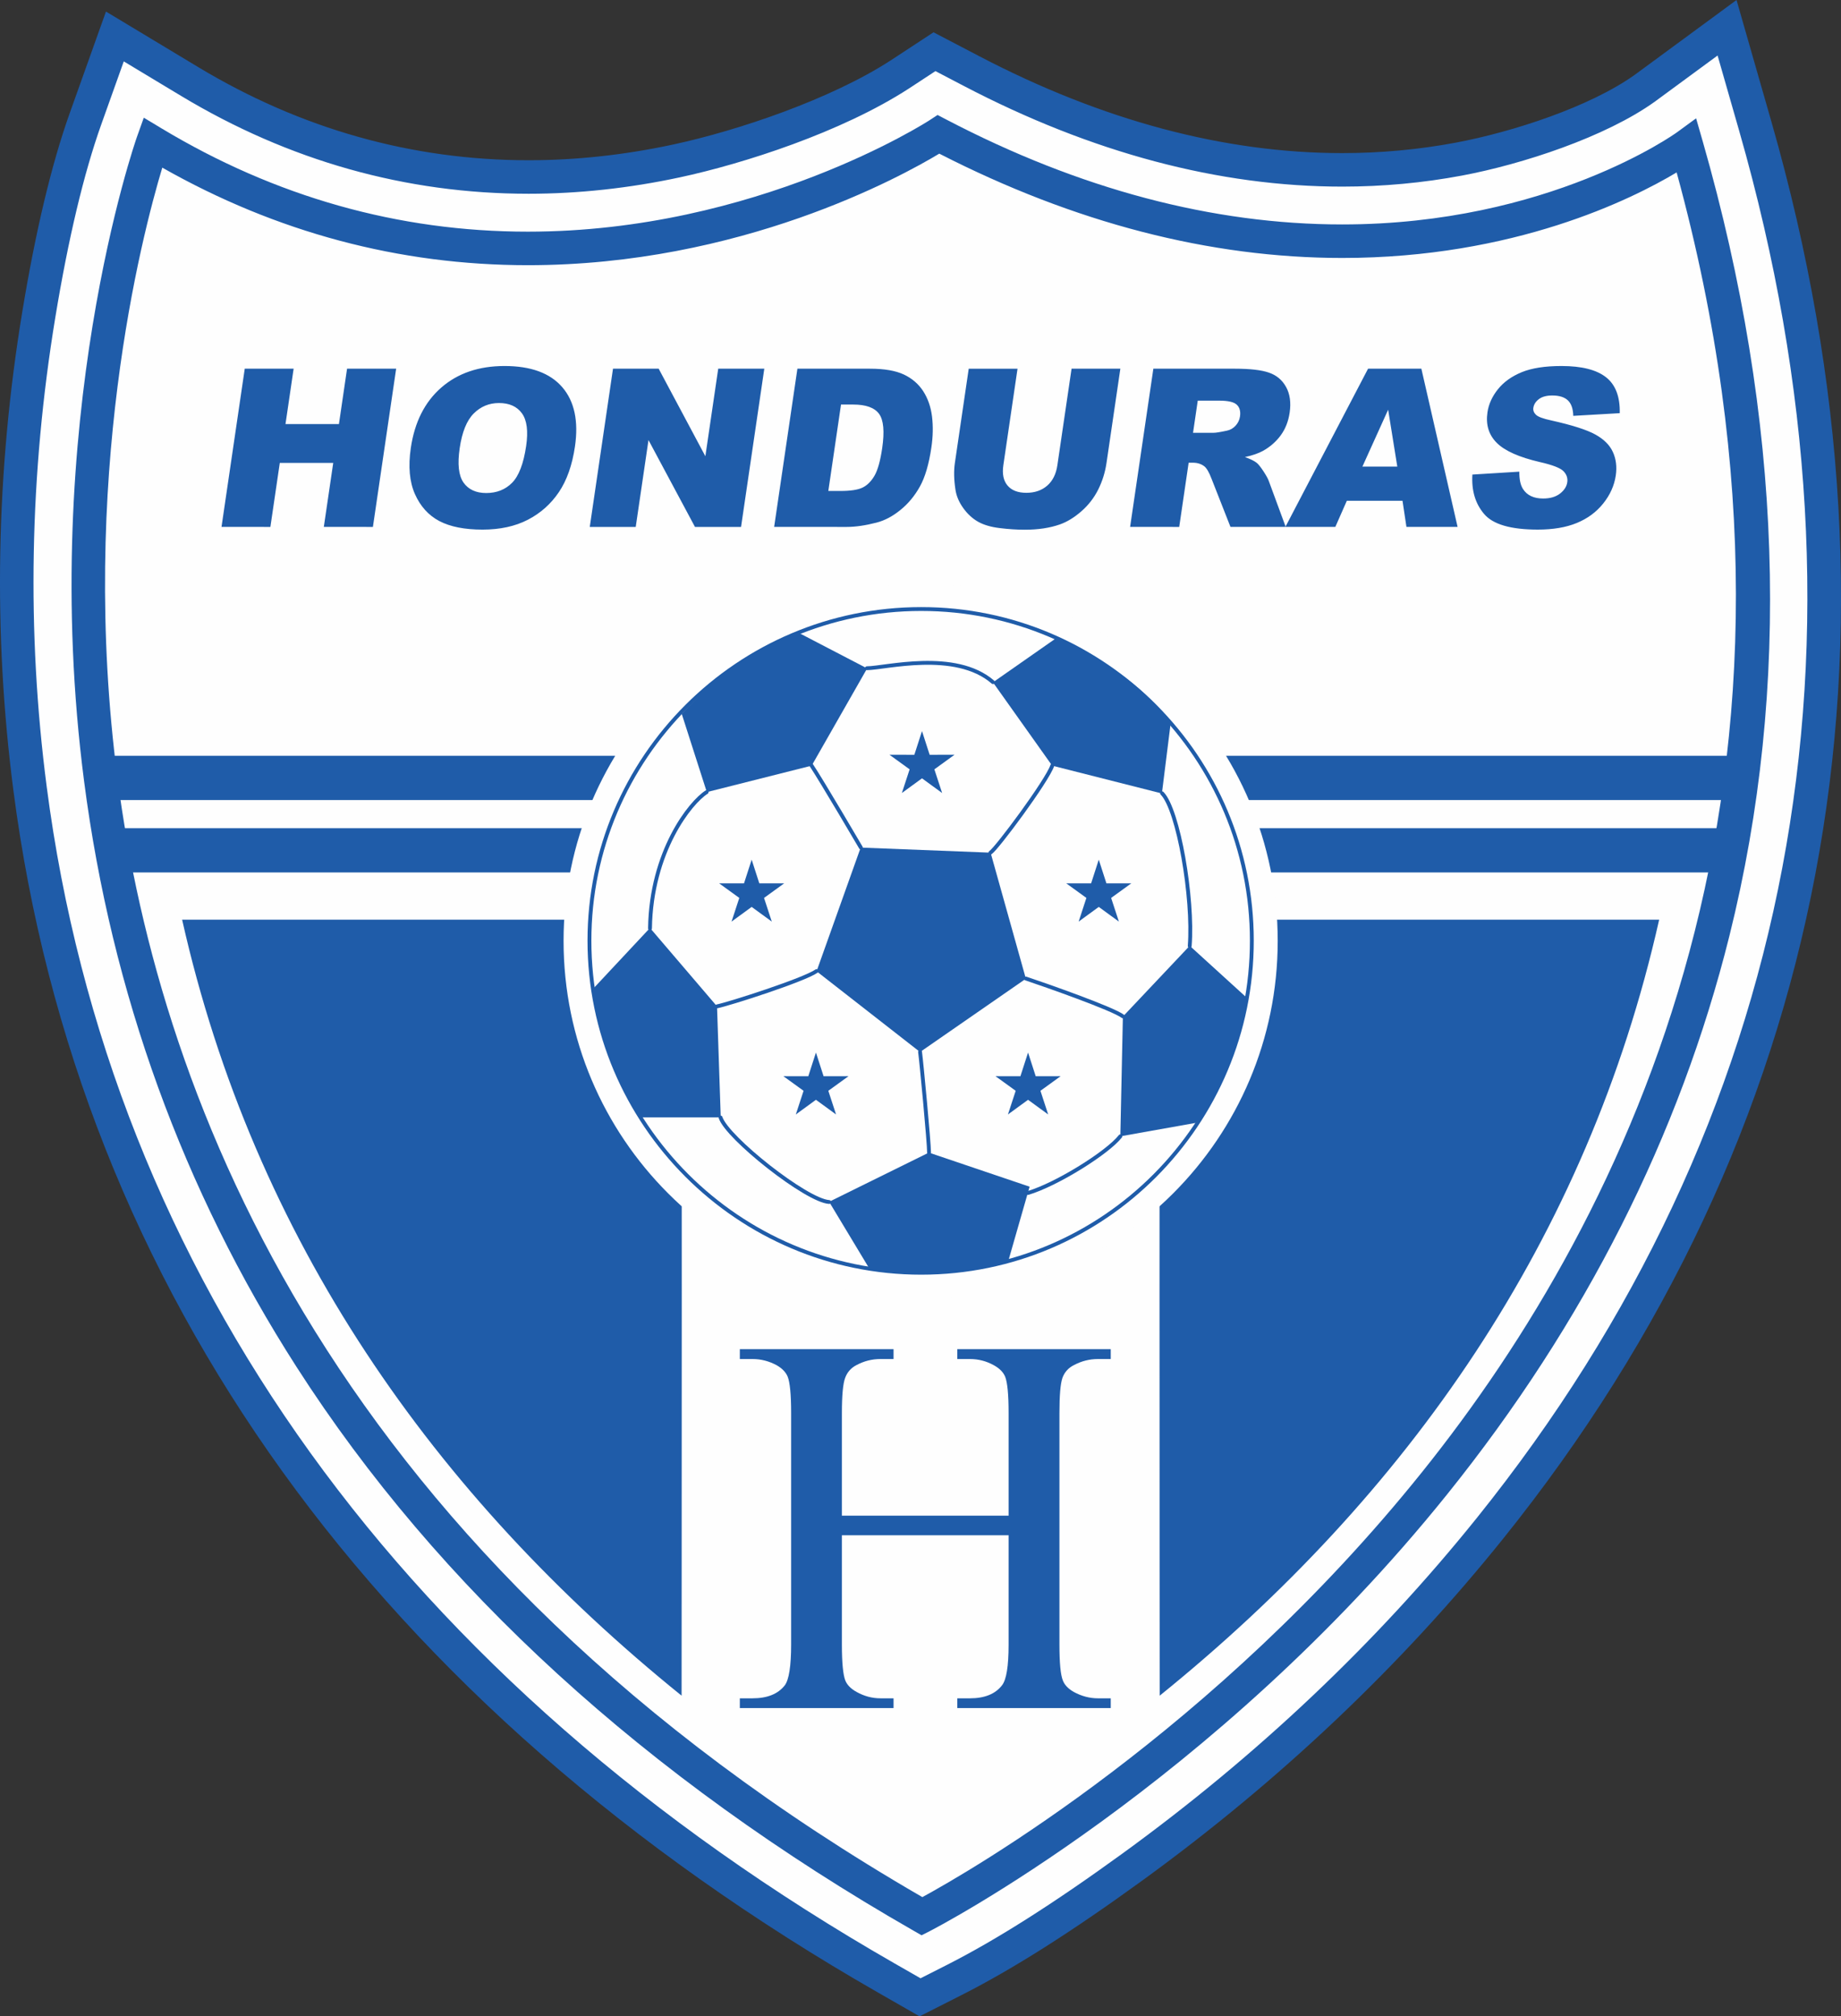
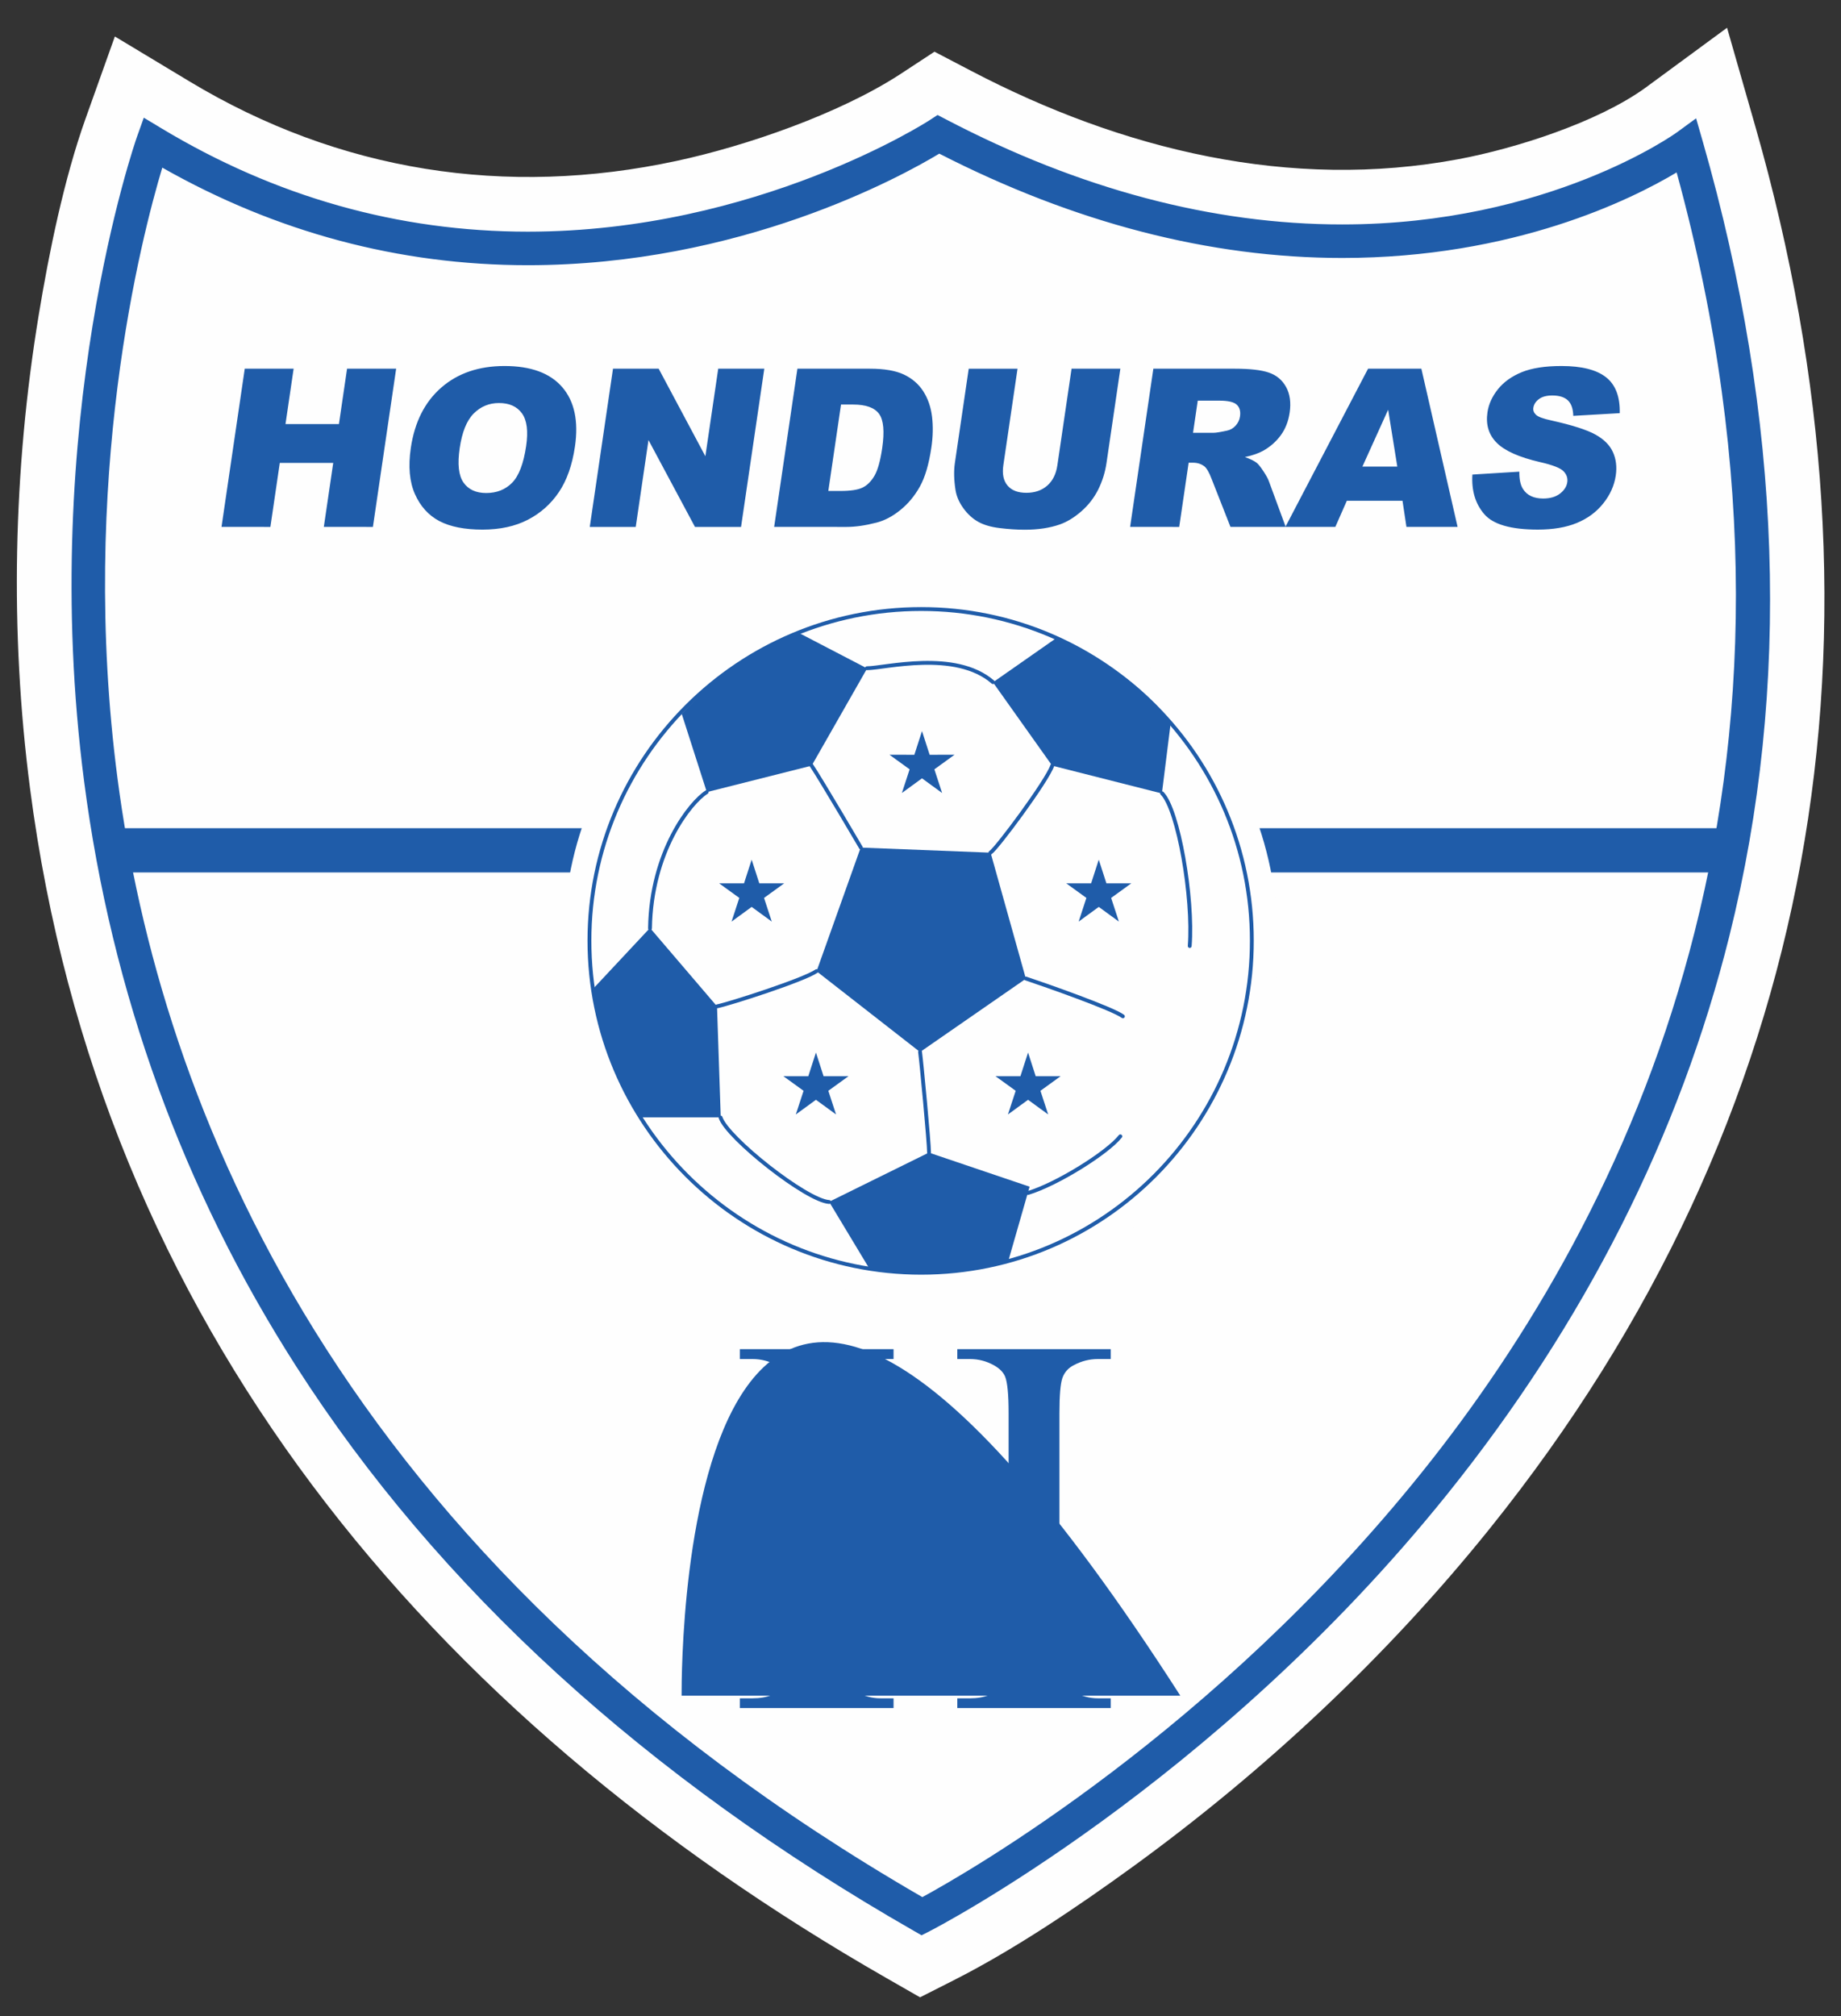
<svg xmlns="http://www.w3.org/2000/svg" version="1.1" id="Layer_1" x="0px" y="0px" width="500px" height="547.497px" viewBox="0 0 500 547.497" enable-background="new 0 0 500 547.497" xml:space="preserve">
  <rect x="0" y="0" width="500" height="547.497" fill="#333333" stroke="none" />
  <g>
    <g>
      <path fill-rule="evenodd" clip-rule="evenodd" fill="#FEFEFE" d="M244.312,20.262l9.485-6.223l10.089,5.272    c40.866,21.354,86.467,32.502,132.354,23.887c15.345-2.883,37.435-9.917,50.441-19.219l22.372-16.442l7.672,26.765    c39.329,137.192,17.607,269.131-72.112,380.745c-27.908,34.714-61.088,65.794-97.13,91.946    c-14.732,10.691-31.961,22.339-48.281,30.609l-9.322,4.726l-9.068-5.193C116.141,465.768,27.018,359.172,8.164,214.138    c-5.537-42.584-4.606-86.407,2.383-128.775c2.805-17,6.861-36.821,12.689-53.153l7.96-22.306L51.486,22.12    C92.199,46.63,137.44,53.64,183.711,43.703C202.632,39.64,227.799,30.952,244.312,20.262z" />
-       <path fill="#1F5CA9" d="M249.749,547.497l-11.197-6.414C102.511,463.208,21.284,350.355,3.652,214.724    c-5.574-42.867-4.765-86.641,2.406-130.103c3.627-21.985,7.965-40.135,12.894-53.941l9.829-27.543l25.053,15.084    c27.87,16.78,58.058,25.288,89.724,25.288c0,0,0.001,0,0.002,0c12.864,0,26.051-1.431,39.197-4.255    c17.761-3.814,42.918-12.347,59.083-22.813l11.697-7.673l12.457,6.51c33.39,17.448,66.553,26.294,98.567,26.294    c10.404,0,20.781-0.957,30.841-2.845c15.419-2.897,36.436-9.725,48.634-18.449L471.626,0l9.473,33.048    c40.659,141.829,15.438,274.907-72.939,384.85c-27.74,34.504-60.713,65.72-98.004,92.777    c-19.073,13.842-35.068,23.979-48.896,30.985L249.749,547.497z M33.614,16.669l-6.092,17.07    c-4.745,13.295-8.946,30.914-12.486,52.364c-7.024,42.583-7.818,85.463-2.36,127.448    c17.251,132.701,96.921,243.228,230.397,319.635l6.939,3.973l7.133-3.614c13.396-6.789,28.987-16.679,47.668-30.234    c36.637-26.584,69.021-57.239,96.255-91.115c86.443-107.535,111.093-237.776,71.286-376.639l-5.872-20.481l-17.105,12.57    C436,37.212,413.484,44.588,397.081,47.669c-10.611,1.993-21.554,3.003-32.52,3.003c-33.496,0-68.079-9.194-102.782-27.328    l-7.72-4.035l-7.252,4.756c-18.33,11.868-44.926,20.39-62.14,24.086c-13.772,2.958-27.605,4.458-41.108,4.458    c-0.001,0-0.001,0-0.001,0c-33.345,0-65.111-8.947-94.418-26.592L33.614,16.669z" />
    </g>
    <path fill-rule="evenodd" clip-rule="evenodd" fill="#FEFEFE" d="M254.89,36.489c0,0-103.917,68.161-213.421,2.235   c0,0-107.269,300.575,208.95,481.592c0,0,301.624-152.874,207.655-480.673C458.075,39.643,376.151,99.852,254.89,36.489z" />
    <g>
      <path fill="#1F5CA9" d="M250.288,525.483l-2.128-1.219c-72.771-41.656-129.167-93.169-167.623-153.106    c-30.811-48.022-50.22-101.496-57.687-158.933C10.146,114.5,36.912,37.956,37.185,37.194l1.868-5.236l4.764,2.867    c30.951,18.633,64.444,28.082,99.55,28.08c62.098-0.001,108.568-29.921,109.031-30.223l2.233-1.46l2.367,1.233    c36.172,18.902,72.355,28.486,107.541,28.486c56.024,0,90.504-24.719,90.846-24.969l5.262-3.844l1.801,6.261    c21.657,75.547,24.093,148.136,7.239,215.75c-13.487,54.108-39.276,105.12-76.655,151.617    c-63.539,79.043-139.791,118.233-140.554,118.619L250.288,525.483z M44.077,45.518c-5.614,18.652-22.781,84.79-12.152,165.923    c11.484,87.663,58.777,211.328,218.581,303.677c12.697-6.903,79.266-45.08,135.645-115.325    c56.611-70.534,114.132-188.75,69.21-352.975c-12.166,7.277-44.154,23.225-90.821,23.225c-35.913,0-72.72-9.527-109.441-28.323    c-10.363,6.245-54.013,30.285-111.731,30.287C108.451,72.006,75.076,63.099,44.077,45.518z" />
    </g>
-     <path fill-rule="evenodd" clip-rule="evenodd" fill="#1F5CA9" d="M185.113,460.423C117.819,406.064,68.979,336.475,49.462,249.714   l135.451-0.001C185.302,249.713,185.111,450.063,185.113,460.423z" />
-     <path fill-rule="evenodd" clip-rule="evenodd" fill="#1F5CA9" d="M314.961,460.423c67.295-54.358,116.134-123.948,135.652-210.708   l-135.451-0.001C314.773,249.713,314.963,450.063,314.961,460.423z" />
-     <rect x="26.993" y="205.225" fill-rule="evenodd" clip-rule="evenodd" fill="#1F5CA9" width="446.09" height="12.012" />
+     <path fill-rule="evenodd" clip-rule="evenodd" fill="#1F5CA9" d="M185.113,460.423l135.451-0.001C185.302,249.713,185.111,450.063,185.113,460.423z" />
    <rect x="31.361" y="224.881" fill-rule="evenodd" clip-rule="evenodd" fill="#1F5CA9" width="437.354" height="12.012" />
    <path fill-rule="evenodd" clip-rule="evenodd" fill="#1F5CA9" d="M66.473,100.113h13.274l-2.209,15.034h14.513l2.208-15.034h13.333   l-6.312,42.96H87.948l2.553-17.374H75.988l-2.553,17.374H60.161L66.473,100.113L66.473,100.113z M111.575,121.618   c1.031-7.011,3.793-12.473,8.267-16.374c4.486-3.912,10.214-5.862,17.185-5.862c7.152,0,12.382,1.92,15.688,5.761   c3.297,3.831,4.448,9.212,3.432,16.124c-0.738,5.022-2.192,9.143-4.355,12.354c-2.163,3.21-4.971,5.711-8.425,7.502   c-3.463,1.79-7.565,2.68-12.336,2.68c-4.841,0-8.74-0.77-11.694-2.311c-2.943-1.55-5.154-3.99-6.645-7.331   C111.213,130.82,110.837,126.639,111.575,121.618L111.575,121.618z M124.85,121.678c-0.638,4.341-0.295,7.451,1.035,9.353   c1.333,1.889,3.395,2.84,6.166,2.84c2.85,0,5.197-0.93,7.03-2.781c1.833-1.86,3.113-5.19,3.817-9.991   c0.596-4.052,0.209-7.002-1.146-8.874c-1.357-1.86-3.431-2.791-6.232-2.791c-2.67,0-4.959,0.941-6.859,2.84   C126.763,114.166,125.491,117.307,124.85,121.678L124.85,121.678z M166.486,100.113h12.404l12.681,23.766l3.492-23.766h12.513   l-6.313,42.96h-12.512l-12.628-23.585l-3.465,23.585h-12.483L166.486,100.113L166.486,100.113z M216.569,100.113h19.724   c3.881,0,6.943,0.531,9.189,1.58c2.235,1.06,3.994,2.571,5.264,4.542c1.27,1.98,2.064,4.27,2.387,6.891   c0.315,2.621,0.259,5.392-0.172,8.322c-0.674,4.59-1.718,8.152-3.14,10.683c-1.412,2.53-3.174,4.651-5.284,6.351   c-2.102,1.71-4.26,2.851-6.474,3.421c-3.025,0.78-5.724,1.171-8.084,1.171l-19.725-0.001L216.569,100.113L216.569,100.113z    M228.412,109.845l-3.448,23.465h3.25c2.78,0,4.795-0.3,6.057-0.92c1.26-0.61,2.34-1.69,3.235-3.221   c0.885-1.53,1.581-4.021,2.086-7.462c0.669-4.551,0.386-7.662-0.849-9.341c-1.242-1.681-3.579-2.521-7.02-2.521H228.412   L228.412,109.845z M291.027,100.113h13.251l-3.764,25.615c-0.373,2.541-1.123,4.932-2.246,7.193   c-1.121,2.25-2.652,4.23-4.591,5.922c-1.938,1.69-3.881,2.87-5.844,3.561c-2.722,0.95-5.882,1.43-9.502,1.43   c-2.092,0-4.351-0.14-6.777-0.44c-2.429-0.289-4.404-0.87-5.936-1.74c-1.533-0.872-2.87-2.111-4.017-3.71   c-1.146-1.601-1.844-3.252-2.104-4.951c-0.418-2.731-0.473-5.151-0.163-7.262l3.764-25.617h13.253l-3.853,26.226   c-0.347,2.352,0.035,4.181,1.134,5.492c1.106,1.32,2.81,1.98,5.121,1.98c2.279,0,4.176-0.65,5.668-1.95   c1.479-1.291,2.401-3.141,2.75-5.522L291.027,100.113L291.027,100.113z M306.929,143.073l6.313-42.96h22.125   c4.102,0,7.189,0.35,9.245,1.06c2.068,0.701,3.627,2.001,4.678,3.911c1.051,1.901,1.37,4.222,0.97,6.952   c-0.352,2.39-1.162,4.441-2.429,6.172c-1.272,1.729-2.879,3.13-4.808,4.211c-1.242,0.68-2.877,1.25-4.91,1.69   c1.503,0.53,2.574,1.06,3.227,1.59c0.43,0.349,1.028,1.1,1.791,2.25c0.759,1.161,1.25,2.041,1.467,2.671l4.591,12.453h-15.002   l-5.163-13.133c-0.65-1.69-1.289-2.8-1.923-3.31c-0.854-0.661-1.896-0.991-3.106-0.991h-1.169l-2.562,17.434H306.929   L306.929,143.073z M324.018,117.517h5.6c0.602,0,1.799-0.19,3.596-0.58c0.908-0.18,1.695-0.63,2.36-1.35   c0.655-0.72,1.058-1.55,1.196-2.491c0.203-1.39-0.081-2.451-0.852-3.19c-0.771-0.75-2.367-1.12-4.785-1.12h-5.832L324.018,117.517   L324.018,117.517z M380.909,135.98l1.069,7.092h13.892l-9.84-42.96h-14.474l-22.457,42.96h13.564l3.121-7.092H380.909   L380.909,135.98z M379.494,126.689h-9.474l6.99-15.444L379.494,126.689L379.494,126.689z M399.888,128.86l12.75-0.791   c-0.031,2.05,0.301,3.611,0.982,4.692c1.104,1.74,2.938,2.6,5.479,2.6c1.89,0,3.415-0.439,4.576-1.329   c1.149-0.892,1.813-1.921,1.983-3.091c0.163-1.111-0.168-2.111-1.021-2.992c-0.852-0.879-2.99-1.709-6.435-2.49   c-5.631-1.311-9.527-3.041-11.688-5.211c-2.183-2.171-3.025-4.931-2.532-8.292c0.325-2.21,1.272-4.302,2.841-6.262   c1.567-1.96,3.714-3.5,6.452-4.631c2.733-1.12,6.337-1.681,10.808-1.681c5.492,0,9.533,1.021,12.113,3.061   c2.582,2.04,3.815,5.291,3.712,9.743l-12.621,0.729c-0.048-1.931-0.539-3.341-1.48-4.221c-0.933-0.871-2.34-1.31-4.209-1.31   c-1.55-0.001-2.758,0.32-3.635,0.979c-0.875,0.65-1.383,1.451-1.521,2.391c-0.1,0.68,0.131,1.291,0.69,1.841   c0.547,0.57,1.95,1.09,4.228,1.58c5.618,1.25,9.583,2.521,11.906,3.801c2.321,1.279,3.919,2.86,4.781,4.761   c0.862,1.89,1.13,4.01,0.785,6.361c-0.403,2.75-1.548,5.291-3.409,7.611c-1.863,2.33-4.25,4.092-7.168,5.292   c-2.908,1.2-6.445,1.8-10.607,1.8c-7.301,0-12.156-1.4-14.555-4.221C400.686,136.771,399.621,133.201,399.888,128.86z" />
    <path fill-rule="evenodd" clip-rule="evenodd" fill="#FEFEFE" d="M250.037,158.5c53.551,0,96.979,43.428,96.979,96.978   c0,53.548-43.428,96.977-96.979,96.977c-53.549,0-96.977-43.426-96.977-96.977C153.06,201.928,196.488,158.501,250.037,158.5z" />
    <path fill-rule="evenodd" clip-rule="evenodd" fill="#FEFEFE" stroke="#1F5CA9" stroke-width="1.045" stroke-linecap="round" stroke-linejoin="round" stroke-miterlimit="22.926" d="   M250.197,345.589c49.659,0,89.792-40.452,89.792-90.164c0-49.659-40.133-90.057-89.792-90.057c-49.658,0-90.11,40.398-90.11,90.057   C160.087,305.137,200.539,345.589,250.197,345.589z" />
    <polygon fill-rule="evenodd" clip-rule="evenodd" fill="#1F5CA9" points="233.752,230.143 269.039,231.526 278.62,265.75    249.878,285.656 221.775,263.727  " />
    <path fill-rule="evenodd" clip-rule="evenodd" fill="#1F5CA9" d="M216.985,171.861l18.522,9.634l-15.063,26.4l-28.476,7.186   l-6.813-21.237C194.045,184.209,204.317,176.705,216.985,171.861z" />
    <path fill-rule="evenodd" clip-rule="evenodd" fill="#1F5CA9" d="M318.006,195.865l-2.448,19.587l-29.806-7.558l-16.073-22.621   l17.137-11.976C299.485,178.78,309.066,185.274,318.006,195.865z" />
-     <path fill-rule="evenodd" clip-rule="evenodd" fill="#1F5CA9" d="M325.191,304.817l-20.917,3.727l0.692-32.521l18.15-19.215   l15.436,14.051C336.476,283.208,331.686,294.863,325.191,304.817z" />
    <path fill-rule="evenodd" clip-rule="evenodd" fill="#1F5CA9" d="M236.146,344.523l-10.965-18.202l27.091-13.359l27.358,9.26   l-5.801,20.228c-7.558,2.074-15.703,3.086-23.633,3.086C245.779,345.535,240.617,345.164,236.146,344.523z" />
    <path fill-rule="evenodd" clip-rule="evenodd" fill="#1F5CA9" d="M161.098,268.465l15.436-16.501l18.203,21.291l1.012,30.127   h-21.61l-0.318-0.321C167.273,292.416,163.174,281.134,161.098,268.465z" />
    <path fill-rule="evenodd" clip-rule="evenodd" fill="none" stroke="#1F5CA9" stroke-width="1.045" stroke-linecap="round" stroke-linejoin="round" stroke-miterlimit="22.926" d="   M191.916,215.081c-4.417,2.768-15.063,16.127-15.382,36.99" />
    <path fill-rule="evenodd" clip-rule="evenodd" fill="none" stroke="#1F5CA9" stroke-width="1.045" stroke-linecap="round" stroke-linejoin="round" stroke-miterlimit="22.926" d="   M220.391,207.842c2.768,4.151,13.414,22.301,13.414,22.301" />
    <path fill-rule="evenodd" clip-rule="evenodd" fill="none" stroke="#1F5CA9" stroke-width="1.045" stroke-linecap="round" stroke-linejoin="round" stroke-miterlimit="22.926" d="   M285.804,207.842c-1.382,4.151-15.114,22.621-16.817,23.685" />
    <path fill-rule="evenodd" clip-rule="evenodd" fill="none" stroke="#1F5CA9" stroke-width="1.045" stroke-linecap="round" stroke-linejoin="round" stroke-miterlimit="22.926" d="   M221.775,263.674c-3.406,2.395-23.632,8.889-27.039,9.581" />
    <path fill-rule="evenodd" clip-rule="evenodd" fill="none" stroke="#1F5CA9" stroke-width="1.045" stroke-linecap="round" stroke-linejoin="round" stroke-miterlimit="22.926" d="   M278.62,265.696c5.11,1.703,23.632,8.198,26.347,10.272" />
    <path fill-rule="evenodd" clip-rule="evenodd" fill="none" stroke="#1F5CA9" stroke-width="1.045" stroke-linecap="round" stroke-linejoin="round" stroke-miterlimit="22.926" d="   M249.878,285.604c0.372,2.713,2.447,24.644,2.447,27.41" />
    <path fill-rule="evenodd" clip-rule="evenodd" fill="none" stroke="#1F5CA9" stroke-width="1.045" stroke-linecap="round" stroke-linejoin="round" stroke-miterlimit="22.926" d="   M195.694,303.434c1.756,5.483,23.313,22.568,29.487,22.941" />
    <path fill-rule="evenodd" clip-rule="evenodd" fill="none" stroke="#1F5CA9" stroke-width="1.045" stroke-linecap="round" stroke-linejoin="round" stroke-miterlimit="22.926" d="   M235.455,181.441c4.843,0,24.005-5.109,34.225,3.78" />
    <path fill-rule="evenodd" clip-rule="evenodd" fill="none" stroke="#1F5CA9" stroke-width="1.045" stroke-linecap="round" stroke-linejoin="round" stroke-miterlimit="22.926" d="   M315.613,215.4c4.416,4.47,8.516,28.422,7.504,41.462" />
    <path fill-rule="evenodd" clip-rule="evenodd" fill="none" stroke="#1F5CA9" stroke-width="1.045" stroke-linecap="round" stroke-linejoin="round" stroke-miterlimit="22.926" d="   M304.274,308.544c-3.459,4.418-17.137,12.986-25.068,15.382" />
    <polygon fill-rule="evenodd" clip-rule="evenodd" fill="#1F5CA9" points="250.407,198.509 252.484,204.944 259.246,204.932    253.768,208.896 255.87,215.322 250.407,211.338 244.944,215.322 247.046,208.896 241.568,204.932 248.33,204.944  " />
    <polygon fill-rule="evenodd" clip-rule="evenodd" fill="#1F5CA9" points="298.416,233.425 300.492,239.859 307.254,239.847    301.775,243.81 303.878,250.237 298.416,246.252 292.953,250.237 295.054,243.81 289.577,239.847 296.336,239.859  " />
    <polygon fill-rule="evenodd" clip-rule="evenodd" fill="#1F5CA9" points="204.146,233.425 206.223,239.859 212.984,239.847    207.506,243.81 209.608,250.237 204.146,246.252 198.683,250.237 200.786,243.81 195.307,239.847 202.068,239.859  " />
    <polygon fill-rule="evenodd" clip-rule="evenodd" fill="#1F5CA9" points="221.603,285.797 223.68,292.231 230.442,292.219    224.964,296.182 227.066,302.608 221.603,298.625 216.14,302.608 218.243,296.182 212.764,292.219 219.525,292.231  " />
    <polygon fill-rule="evenodd" clip-rule="evenodd" fill="#1F5CA9" points="279.212,285.797 281.289,292.231 288.051,292.219    282.574,296.182 284.675,302.608 279.212,298.625 273.749,302.608 275.852,296.182 270.373,292.219 277.135,292.231  " />
    <path fill="#1F5CA9" d="M228.649,411.547h45.28v-27.89c0-4.978-0.319-8.265-0.933-9.836c-0.491-1.201-1.496-2.231-3.018-3.09   c-2.06-1.152-4.242-1.718-6.549-1.718h-3.434v-2.674h41.673v2.674h-3.457c-2.282,0-4.464,0.541-6.526,1.644   c-1.544,0.761-2.574,1.938-3.138,3.483c-0.541,1.569-0.811,4.733-0.811,9.517v62.891c0,4.931,0.295,8.192,0.933,9.762   c0.465,1.202,1.446,2.231,2.943,3.09c2.109,1.154,4.316,1.743,6.599,1.743h3.457v2.648h-41.673v-2.648h3.434   c3.975,0,6.894-1.178,8.709-3.532c1.201-1.521,1.79-5.225,1.79-11.063v-29.68h-45.28v29.68c0,4.931,0.319,8.192,0.933,9.762   c0.49,1.202,1.497,2.231,3.042,3.09c2.06,1.154,4.218,1.743,6.524,1.743h3.533v2.648h-41.747v-2.648h3.433   c4.022,0,6.941-1.178,8.781-3.532c1.128-1.521,1.717-5.225,1.717-11.063v-62.891c0-4.978-0.319-8.265-0.932-9.836   c-0.491-1.201-1.473-2.231-2.944-3.09c-2.11-1.152-4.317-1.718-6.623-1.718h-3.433v-2.674h41.747v2.674h-3.533   c-2.306,0-4.464,0.541-6.524,1.644c-1.497,0.761-2.526,1.938-3.091,3.483c-0.588,1.569-0.883,4.733-0.883,9.517V411.547z" />
  </g>
</svg>